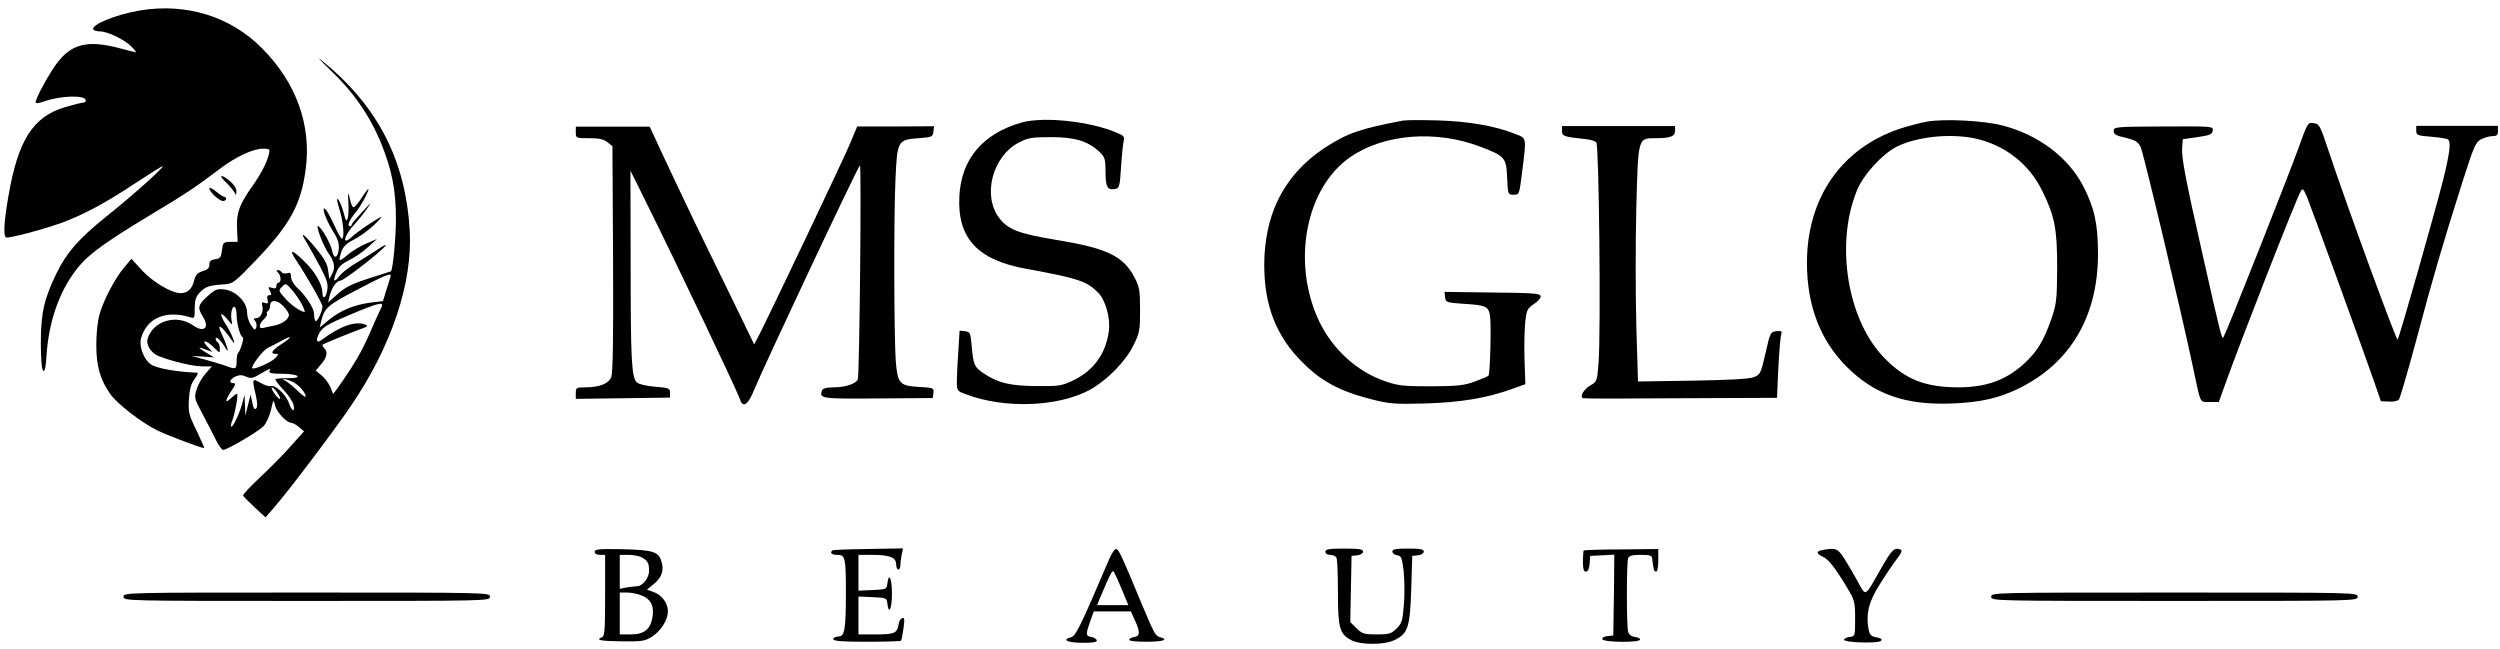
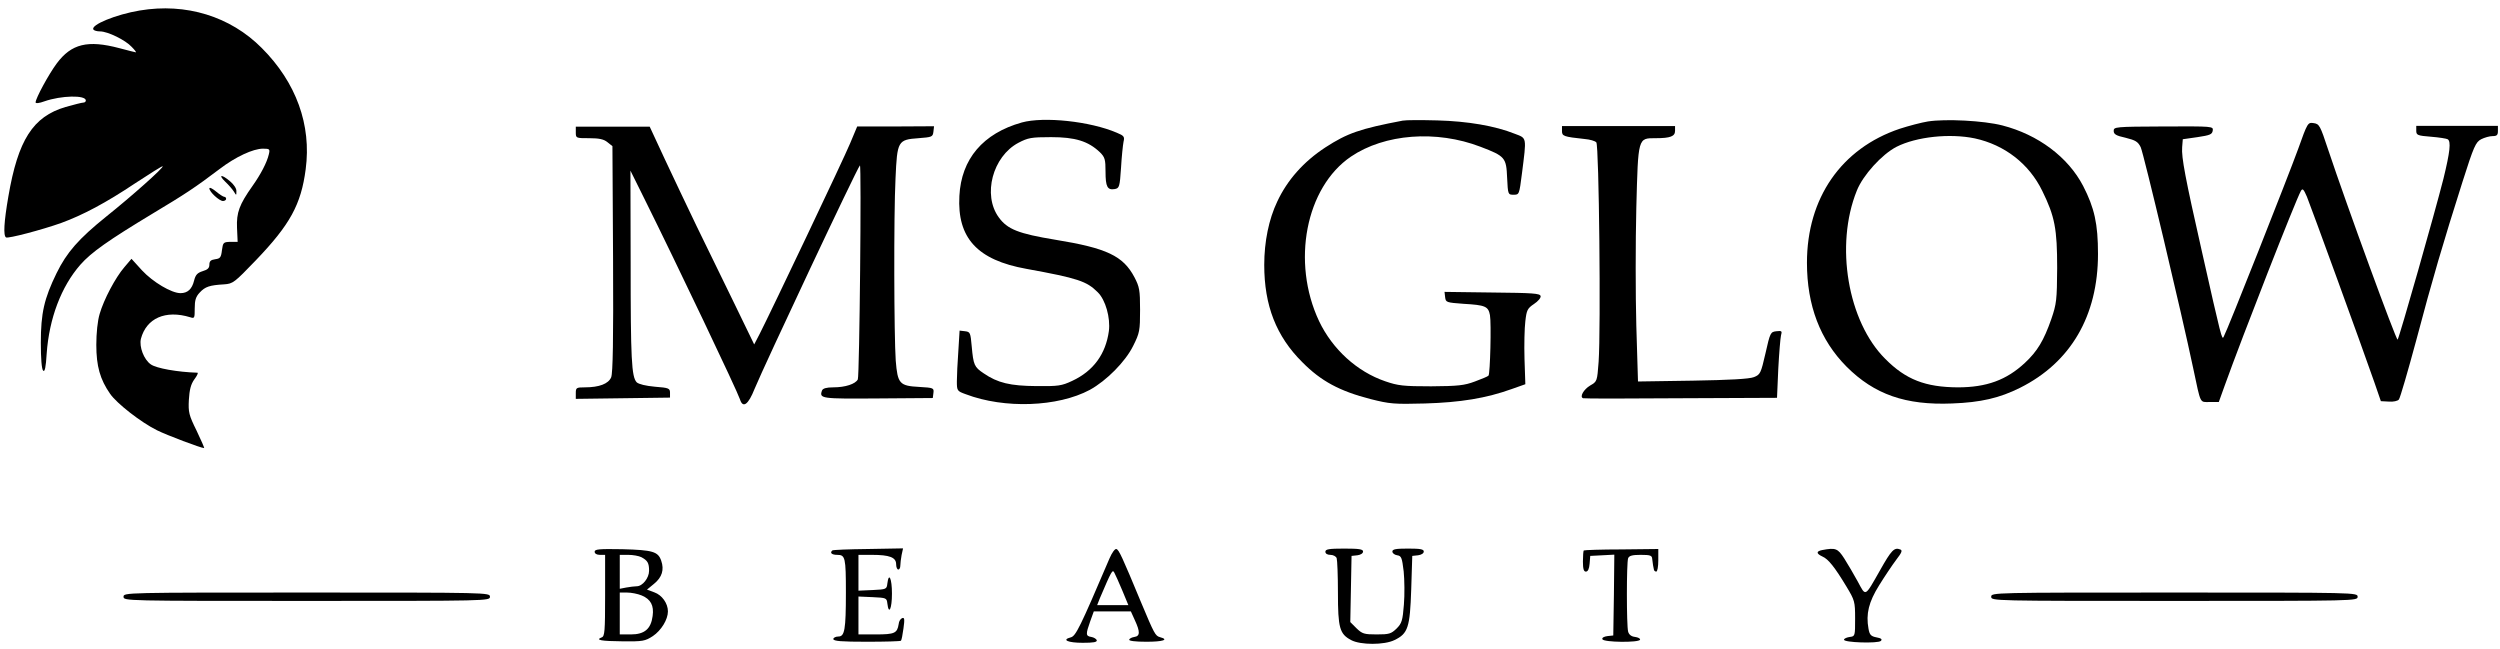
<svg xmlns="http://www.w3.org/2000/svg" version="1.0" width="1194pt" height="310pt" viewBox="0 0 1194 310" preserveAspectRatio="xMidYMid meet">
  <g transform="translate(0,310) scale(0.1,-0.1)" fill="#000000" stroke="none">
    <path d="M668 3050 c-114 -19 -236 -69 -222 -91 3 -5 17 -9 32 -9 37 0 122 -42 151 -74 14 -14 23 -26 20 -26 -2 0 -38 9 -79 20 -151 40 -229 21 -299 -73 -38 -51 -101 -167 -101 -186 0 -6 18 -4 42 5 80 28 198 31 198 4 0 -6 -6 -10 -12 -10 -7 0 -46 -10 -85 -21 -156 -46 -227 -158 -273 -427 -21 -122 -25 -188 -11 -196 10 -6 170 36 263 69 104 38 215 97 354 190 70 46 129 83 131 81 6 -6 -149 -144 -268 -239 -134 -108 -190 -172 -239 -272 -59 -121 -75 -190 -75 -332 0 -75 4 -126 11 -133 8 -8 13 15 17 82 12 167 69 319 161 424 52 59 133 116 345 244 155 93 201 123 320 213 76 58 160 97 207 97 32 0 34 -2 28 -27 -9 -39 -39 -96 -78 -151 -63 -89 -77 -127 -74 -200 l3 -67 -35 0 c-33 -1 -35 -3 -40 -40 -4 -35 -9 -40 -32 -43 -21 -3 -28 -9 -28 -26 0 -16 -8 -24 -32 -31 -25 -8 -34 -17 -41 -45 -10 -41 -31 -60 -65 -60 -43 0 -132 53 -184 109 l-50 55 -34 -40 c-43 -50 -98 -154 -118 -223 -10 -33 -16 -92 -16 -148 0 -102 18 -165 66 -234 32 -46 147 -136 224 -174 46 -23 210 -85 225 -85 2 0 -14 37 -36 83 -37 75 -40 88 -37 147 3 48 9 74 26 98 13 17 20 32 15 32 -95 3 -197 21 -223 40 -33 23 -56 84 -47 122 26 98 117 139 235 103 21 -7 22 -5 22 42 0 39 5 56 24 76 26 28 47 35 116 39 43 3 49 8 152 115 163 170 216 266 238 435 28 211 -45 414 -210 579 -150 151 -362 216 -582 179z" />
-     <path d="M1577 2766 c110 -104 189 -218 243 -350 52 -127 71 -225 71 -362 0 -91 -15 -244 -24 -250 -1 0 -48 -16 -104 -33 -80 -26 -113 -42 -149 -74 l-47 -42 7 30 c10 42 34 75 53 75 15 0 186 132 214 166 8 10 -11 1 -41 -20 -30 -20 -79 -50 -107 -67 -29 -17 -61 -43 -72 -57 -25 -35 -33 -26 -14 18 10 26 27 41 61 58 26 12 66 40 90 62 l43 39 -51 -22 c-29 -12 -70 -37 -91 -55 -42 -36 -45 -33 -28 17 8 23 24 39 58 56 26 13 70 44 97 70 27 26 42 43 34 39 -34 -17 -116 -73 -137 -93 -49 -47 -45 -4 5 52 21 23 51 60 66 82 24 33 19 30 -22 -15 -28 -30 -52 -58 -52 -62 0 -5 -4 -8 -10 -8 -13 0 -1 30 27 64 25 29 63 99 63 113 0 4 -14 -13 -31 -39 -17 -27 -35 -48 -40 -48 -5 0 -11 12 -15 28 -11 50 -14 48 -10 -8 2 -30 0 -64 -4 -74 -5 -16 -9 -11 -18 25 -11 43 -32 84 -32 64 0 -5 7 -32 15 -59 16 -52 20 -126 8 -126 -5 0 -21 30 -37 65 -16 36 -35 70 -42 76 -22 18 1 -48 36 -105 23 -35 30 -59 28 -84 -4 -46 -24 -52 -32 -9 -6 34 -54 117 -68 117 -10 0 28 -99 51 -130 28 -40 33 -67 18 -96 l-14 -27 -6 42 c-4 31 -19 58 -59 106 -60 72 -80 84 -43 26 13 -22 42 -74 64 -115 32 -61 39 -83 34 -111 -6 -39 -23 -48 -23 -12 -1 39 -36 101 -89 151 -56 55 -73 57 -38 5 51 -76 127 -209 127 -222 0 -24 -26 -78 -33 -70 -4 3 -7 18 -7 33 0 28 -39 88 -84 129 -14 14 -26 35 -26 48 0 19 -4 23 -19 18 -11 -3 -22 -1 -26 5 -3 5 -11 10 -18 10 -8 0 -8 -3 1 -12 15 -15 16 -48 2 -48 -5 0 -10 -7 -10 -16 0 -11 -6 -14 -21 -9 -18 6 -20 5 -10 -14 9 -17 9 -21 -3 -21 -10 0 -12 -7 -8 -22 4 -17 2 -20 -13 -15 -14 6 -16 3 -12 -14 7 -28 -9 -59 -30 -59 -12 0 -13 -3 -4 -14 6 -7 8 -21 5 -30 -6 -15 -10 -13 -25 11 -11 15 -19 43 -19 61 0 48 -52 102 -106 109 -37 5 -45 2 -83 -32 -47 -43 -49 -54 -20 -101 31 -51 1 -74 -49 -38 -79 55 -191 22 -217 -64 -9 -29 17 -69 53 -83 63 -25 165 -49 208 -49 l46 0 -31 -35 c-16 -19 -36 -53 -42 -75 -12 -39 -11 -44 26 -113 21 -40 50 -95 64 -124 14 -29 31 -52 36 -52 17 -1 168 87 193 113 13 13 29 47 36 77 12 53 12 54 20 22 7 -32 56 -83 79 -83 7 -1 23 -9 35 -20 l24 -20 -59 -66 c-32 -37 -98 -104 -147 -150 -48 -45 -87 -86 -85 -91 2 -5 27 -30 55 -56 l52 -48 41 47 c66 75 289 370 368 487 193 284 293 583 280 832 -19 339 -152 598 -419 815 -29 24 -11 4 39 -44z m288 -988 c-2 -7 -11 -36 -20 -64 l-16 -52 -57 -7 c-79 -10 -145 -37 -199 -81 l-46 -38 7 30 c16 64 30 76 171 150 141 74 168 84 160 62z m-424 -130 c11 -21 17 -38 14 -38 -18 0 -66 34 -94 66 -31 35 -32 37 -14 54 17 18 19 18 46 -13 16 -18 37 -49 48 -69z m-61 -52 c0 -20 -31 -43 -70 -51 -19 -3 -43 -9 -52 -11 -24 -7 -23 18 2 41 11 10 17 21 15 26 -3 4 -1 10 5 14 5 3 10 15 10 25 0 30 33 30 63 -2 15 -15 27 -34 27 -42z m442 37 c-5 -10 -17 -36 -27 -58 -51 -120 -75 -166 -119 -235 -27 -41 -57 -85 -67 -98 l-18 -24 -14 35 c-8 18 -27 43 -42 55 l-27 22 26 31 c28 33 33 58 14 77 -6 6 -10 13 -7 16 6 5 123 53 178 73 37 13 41 17 25 23 -48 18 -119 -7 -210 -75 -23 -17 -27 3 -8 36 16 27 40 42 144 85 136 58 166 65 152 37z m-692 -36 c0 -41 18 -107 29 -107 9 0 -10 -64 -22 -76 -4 -4 -7 -22 -7 -41 0 -36 -5 -38 -47 -22 -15 6 -59 19 -98 30 l-70 19 54 -3 54 -4 -39 23 c-42 26 -41 30 3 13 l28 -10 -24 25 c-34 36 -6 33 30 -3 29 -29 29 -29 29 -6 0 13 -4 27 -10 30 -5 3 -10 11 -10 16 0 16 20 -1 42 -35 17 -27 19 -28 13 -6 -4 14 -15 42 -25 63 -29 60 -3 44 48 -29 26 -40 1 30 -29 76 -33 52 -29 67 7 25 25 -30 25 -30 20 -5 -6 31 3 72 15 64 5 -3 9 -20 9 -37z m218 -138 c-50 -32 -60 -49 -31 -49 15 0 14 -2 -2 -20 -17 -19 -102 -57 -110 -49 -8 9 51 87 75 98 14 6 41 21 60 31 55 31 60 23 8 -11z m-61 -132 c-3 -9 12 -12 59 -12 34 0 68 -5 73 -10 7 -8 -6 -11 -44 -11 -30 0 -56 -2 -59 -5 -3 -3 14 -26 38 -51 24 -25 45 -57 48 -72 8 -38 -8 -32 -22 9 -13 39 -66 89 -86 81 -8 -3 -30 4 -49 15 -41 24 -42 21 -23 -60 8 -36 8 -55 1 -62 -7 -7 -13 1 -18 28 l-8 38 -13 -50 -12 -50 -2 50 -2 50 -12 -45 c-14 -50 -45 -114 -52 -107 -3 2 0 17 7 33 13 35 28 124 21 124 -3 0 -16 -10 -29 -22 -30 -28 -29 -12 2 35 20 29 22 37 10 37 -24 0 -18 19 10 32 19 8 31 8 51 -1 22 -10 32 -8 67 13 51 29 50 29 44 13z m113 -52 c29 -15 60 -51 60 -69 0 -6 -19 8 -42 31 -24 22 -50 43 -58 46 -10 4 -11 6 -2 6 7 1 26 -6 42 -14z m-75 -51 c24 -37 13 -40 -14 -4 -12 17 -17 30 -12 30 5 0 16 -12 26 -26z" />
    <path d="M4880 2515 c-185 -52 -289 -174 -298 -351 -11 -201 86 -306 320 -348 247 -45 288 -59 341 -112 37 -36 61 -122 53 -185 -15 -110 -74 -191 -175 -238 -51 -24 -67 -26 -171 -25 -125 1 -185 15 -252 61 -45 30 -49 40 -57 128 -6 66 -7 70 -32 73 l-26 3 -6 -98 c-4 -54 -7 -119 -7 -144 0 -45 1 -47 43 -62 184 -70 439 -61 592 21 80 44 170 135 207 210 31 62 33 73 33 172 0 95 -3 110 -27 156 -54 102 -132 139 -378 179 -176 29 -229 50 -270 107 -78 107 -29 291 94 356 46 24 61 27 156 27 115 0 177 -19 233 -72 24 -24 27 -34 27 -93 0 -72 9 -89 44 -83 22 4 24 11 30 101 3 54 9 109 12 125 6 24 2 29 -32 43 -128 55 -349 78 -454 49z" />
    <path d="M6700 2524 c-205 -39 -265 -60 -370 -128 -104 -68 -182 -156 -230 -259 -40 -84 -62 -191 -62 -302 0 -194 57 -341 182 -465 89 -90 178 -138 326 -176 91 -23 112 -25 259 -21 170 5 293 25 415 69 l65 23 -4 121 c-2 67 0 148 4 180 6 53 10 61 41 82 20 13 34 30 32 38 -3 13 -38 15 -231 17 l-228 3 3 -26 c3 -24 6 -25 88 -31 104 -6 118 -12 126 -54 7 -39 1 -281 -7 -289 -3 -4 -33 -16 -65 -28 -51 -19 -80 -22 -209 -23 -133 0 -158 3 -219 24 -135 46 -252 153 -316 287 -133 282 -64 639 152 786 161 109 408 128 619 47 118 -45 123 -52 127 -148 4 -80 4 -81 31 -81 27 0 27 1 40 103 22 174 24 166 -34 188 -95 38 -225 60 -370 64 -77 2 -151 2 -165 -1z" />
    <path d="M9208 2520 c-31 -5 -92 -21 -135 -35 -279 -94 -443 -331 -443 -640 0 -204 63 -369 189 -496 133 -133 282 -185 504 -176 137 5 227 26 325 75 242 121 372 344 372 639 0 144 -17 220 -71 325 -72 138 -215 245 -386 289 -90 23 -270 32 -355 19z m224 -81 c142 -31 259 -121 322 -251 60 -122 71 -181 71 -368 -1 -153 -3 -171 -28 -244 -36 -103 -67 -154 -126 -209 -88 -82 -183 -117 -321 -117 -154 1 -248 37 -346 136 -179 178 -241 543 -136 803 29 74 120 174 190 210 95 48 254 65 374 40z" />
    <path d="M10975 2386 c-45 -124 -338 -866 -355 -895 -8 -15 -10 -9 -104 409 -79 349 -98 449 -94 497 l3 38 70 10 c60 9 70 13 73 31 3 21 2 21 -235 20 -231 -1 -238 -2 -238 -21 0 -16 11 -23 57 -33 48 -12 59 -19 72 -45 14 -30 195 -791 251 -1057 37 -174 30 -160 79 -160 l43 0 28 78 c87 242 338 883 364 930 8 14 13 9 29 -28 18 -44 260 -708 322 -886 l31 -90 38 -2 c21 -2 43 3 48 10 6 7 43 135 83 283 77 291 128 464 221 757 54 170 63 189 89 203 16 8 40 15 55 15 20 0 25 5 25 24 l0 25 -195 0 -195 0 0 -23 c0 -21 5 -24 70 -29 39 -3 75 -9 80 -12 17 -10 11 -61 -20 -188 -41 -162 -211 -760 -219 -769 -6 -7 -244 644 -332 908 -38 115 -42 122 -69 126 -28 4 -29 3 -75 -126z" />
    <path d="M2750 2468 c0 -28 1 -28 64 -28 48 0 70 -5 87 -19 l24 -19 3 -538 c2 -388 -1 -546 -9 -566 -13 -31 -57 -48 -126 -48 -40 0 -43 -2 -43 -27 l0 -28 225 3 225 3 0 23 c0 21 -5 24 -72 29 -44 4 -77 12 -87 21 -25 26 -29 111 -29 571 l-1 440 67 -135 c155 -312 444 -919 456 -957 14 -45 40 -26 70 50 49 118 487 1049 503 1067 8 8 -2 -1005 -10 -1022 -11 -22 -60 -38 -117 -38 -33 0 -50 -5 -54 -15 -14 -39 -5 -40 267 -38 l262 2 3 24 c3 24 1 25 -67 29 -95 5 -104 15 -113 126 -8 116 -10 690 -1 870 8 179 11 185 110 192 64 5 68 6 71 31 l3 26 -183 -1 -184 0 -34 -81 c-31 -75 -376 -800 -432 -910 l-26 -50 -97 200 c-54 110 -134 274 -178 365 -44 91 -112 235 -152 320 l-72 155 -176 0 -177 0 0 -27z" />
    <path d="M7460 2475 c0 -25 6 -28 109 -39 24 -2 49 -9 55 -16 13 -13 22 -892 11 -1048 -7 -93 -7 -94 -40 -113 -32 -19 -52 -55 -34 -61 5 -2 215 -2 467 0 l459 2 6 138 c4 75 10 147 13 160 6 21 4 23 -22 20 -28 -3 -30 -7 -52 -105 -22 -96 -25 -102 -55 -114 -22 -9 -116 -14 -293 -17 l-261 -4 -8 267 c-4 146 -4 399 0 562 9 339 7 333 93 333 70 0 92 9 92 35 l0 23 -270 0 -270 0 0 -23z" />
    <path d="M1076 2232 c16 -15 34 -36 41 -47 12 -20 12 -19 12 2 1 12 -12 32 -30 47 -41 35 -59 33 -23 -2z" />
    <path d="M1000 2200 c0 -16 47 -60 65 -60 8 0 15 5 15 10 0 6 -4 10 -9 10 -5 0 -23 12 -40 26 -17 14 -31 21 -31 14z" />
    <path d="M2840 465 c0 -9 10 -15 25 -15 l25 0 0 -194 c0 -171 -2 -195 -16 -200 -33 -13 -3 -18 100 -19 96 -1 107 1 144 25 40 27 72 79 72 118 0 38 -28 78 -65 91 l-35 13 34 28 c38 31 49 67 34 110 -15 44 -41 51 -185 55 -112 2 -133 0 -133 -12z m223 -26 c30 -16 37 -28 37 -65 0 -34 -31 -74 -59 -74 -10 0 -33 -3 -50 -6 l-31 -6 0 81 0 81 41 0 c22 0 50 -5 62 -11z m2 -183 c43 -18 59 -48 52 -98 -8 -62 -39 -88 -104 -88 l-53 0 0 100 0 100 35 0 c20 0 51 -6 70 -14z" />
    <path d="M3975 471 c-13 -12 -2 -21 24 -21 38 0 41 -13 41 -180 0 -179 -6 -210 -36 -210 -13 0 -24 -6 -24 -12 0 -10 39 -13 159 -13 88 0 161 2 164 5 3 3 8 29 12 59 6 43 5 53 -6 49 -8 -3 -16 -15 -17 -29 -7 -43 -19 -49 -108 -49 l-84 0 0 90 0 91 68 -3 c65 -3 67 -4 70 -30 7 -58 22 -25 22 47 0 72 -15 105 -22 48 -3 -27 -5 -28 -70 -31 l-68 -3 0 86 0 85 64 0 c85 0 116 -12 116 -45 0 -14 5 -25 10 -25 6 0 10 8 10 19 0 10 3 33 6 50 l7 32 -167 -3 c-92 -1 -169 -4 -171 -7z" />
    <path d="M5299 433 c-141 -330 -161 -371 -185 -377 -46 -12 -13 -26 57 -26 52 0 70 3 67 13 -3 6 -14 13 -26 15 -27 4 -27 13 -5 75 l17 47 88 0 89 0 19 -42 c26 -56 25 -76 -2 -80 -12 -2 -23 -7 -25 -13 -2 -6 30 -10 82 -10 80 0 110 10 65 22 -22 6 -27 15 -91 168 -90 217 -105 249 -117 253 -7 2 -21 -17 -33 -45z m61 -153 l29 -70 -75 0 -74 0 13 33 c56 131 60 139 69 122 5 -9 22 -47 38 -85z" />
    <path d="M6330 465 c0 -9 9 -15 24 -15 13 0 27 -7 30 -16 3 -9 6 -83 6 -165 0 -168 8 -197 63 -226 44 -24 159 -24 207 0 65 31 74 61 80 242 l5 160 28 3 c15 2 27 9 27 18 0 11 -17 14 -75 14 -58 0 -75 -3 -75 -14 0 -8 10 -16 23 -18 20 -3 23 -11 31 -77 4 -40 5 -112 1 -159 -6 -76 -10 -89 -35 -114 -26 -25 -35 -28 -95 -28 -60 0 -69 3 -96 29 l-30 30 3 158 3 158 28 3 c15 2 27 9 27 18 0 11 -19 14 -90 14 -73 0 -90 -3 -90 -15z" />
    <path d="M7564 471 c-2 -2 -4 -26 -4 -53 0 -35 4 -48 14 -48 10 0 16 13 18 38 l3 37 58 3 57 3 -2 -193 -3 -193 -28 -3 c-16 -2 -27 -8 -24 -15 5 -15 176 -17 180 -2 1 6 -10 11 -24 13 -18 2 -29 11 -33 25 -8 29 -8 331 0 351 5 12 20 16 60 16 47 0 54 -3 55 -20 1 -11 3 -24 4 -30 1 -5 3 -14 4 -20 0 -5 6 -10 11 -10 6 0 10 24 10 54 l0 54 -176 -2 c-96 0 -177 -3 -180 -5z" />
    <path d="M8703 473 c-30 -6 -29 -17 1 -31 28 -12 59 -51 115 -144 39 -65 41 -71 41 -152 0 -83 0 -85 -25 -88 -14 -2 -27 -7 -28 -13 -3 -14 163 -19 176 -6 8 8 1 13 -21 17 -26 5 -33 12 -38 41 -13 71 1 128 51 208 26 42 63 97 81 121 28 36 31 46 19 50 -28 11 -42 -4 -95 -98 -75 -132 -68 -128 -107 -56 -19 35 -48 84 -65 111 -31 48 -41 52 -105 40z" />
    <path d="M590 250 c0 -20 7 -20 875 -20 868 0 875 0 875 20 0 20 -7 20 -875 20 -868 0 -875 0 -875 -20z" />
    <path d="M9510 250 c0 -20 7 -20 875 -20 868 0 875 0 875 20 0 20 -7 20 -875 20 -868 0 -875 0 -875 -20z" />
  </g>
</svg>